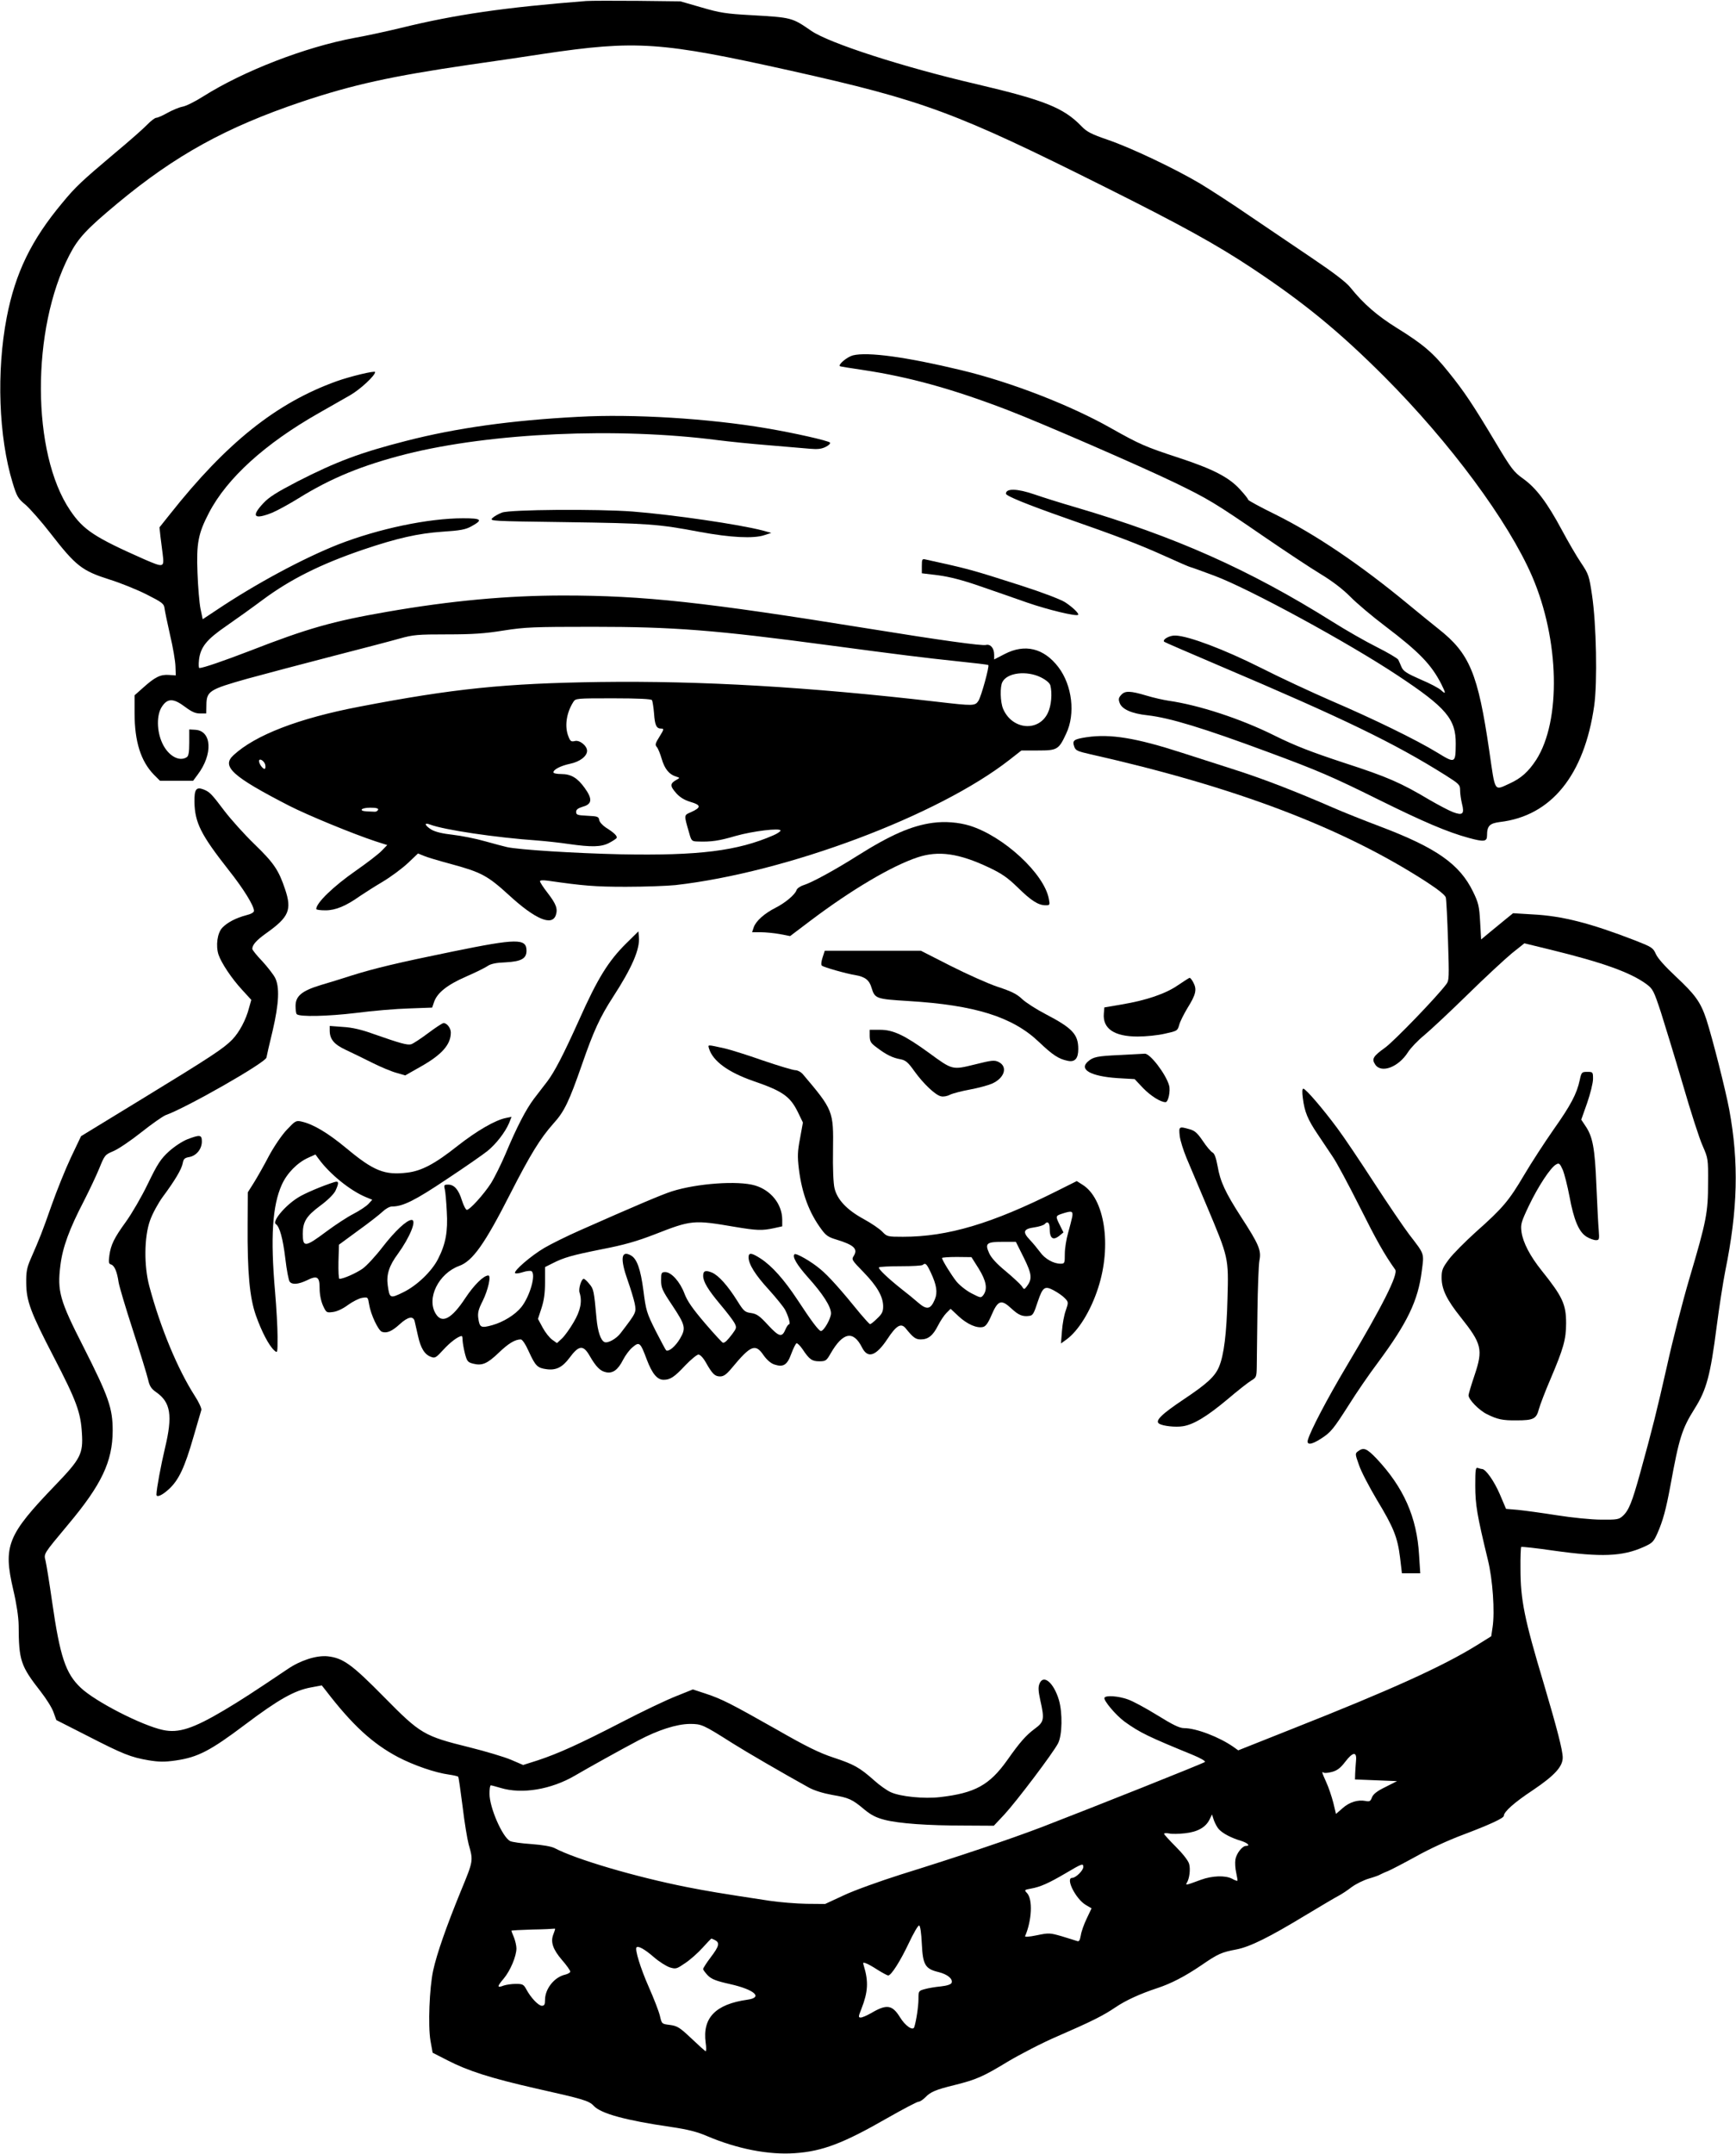
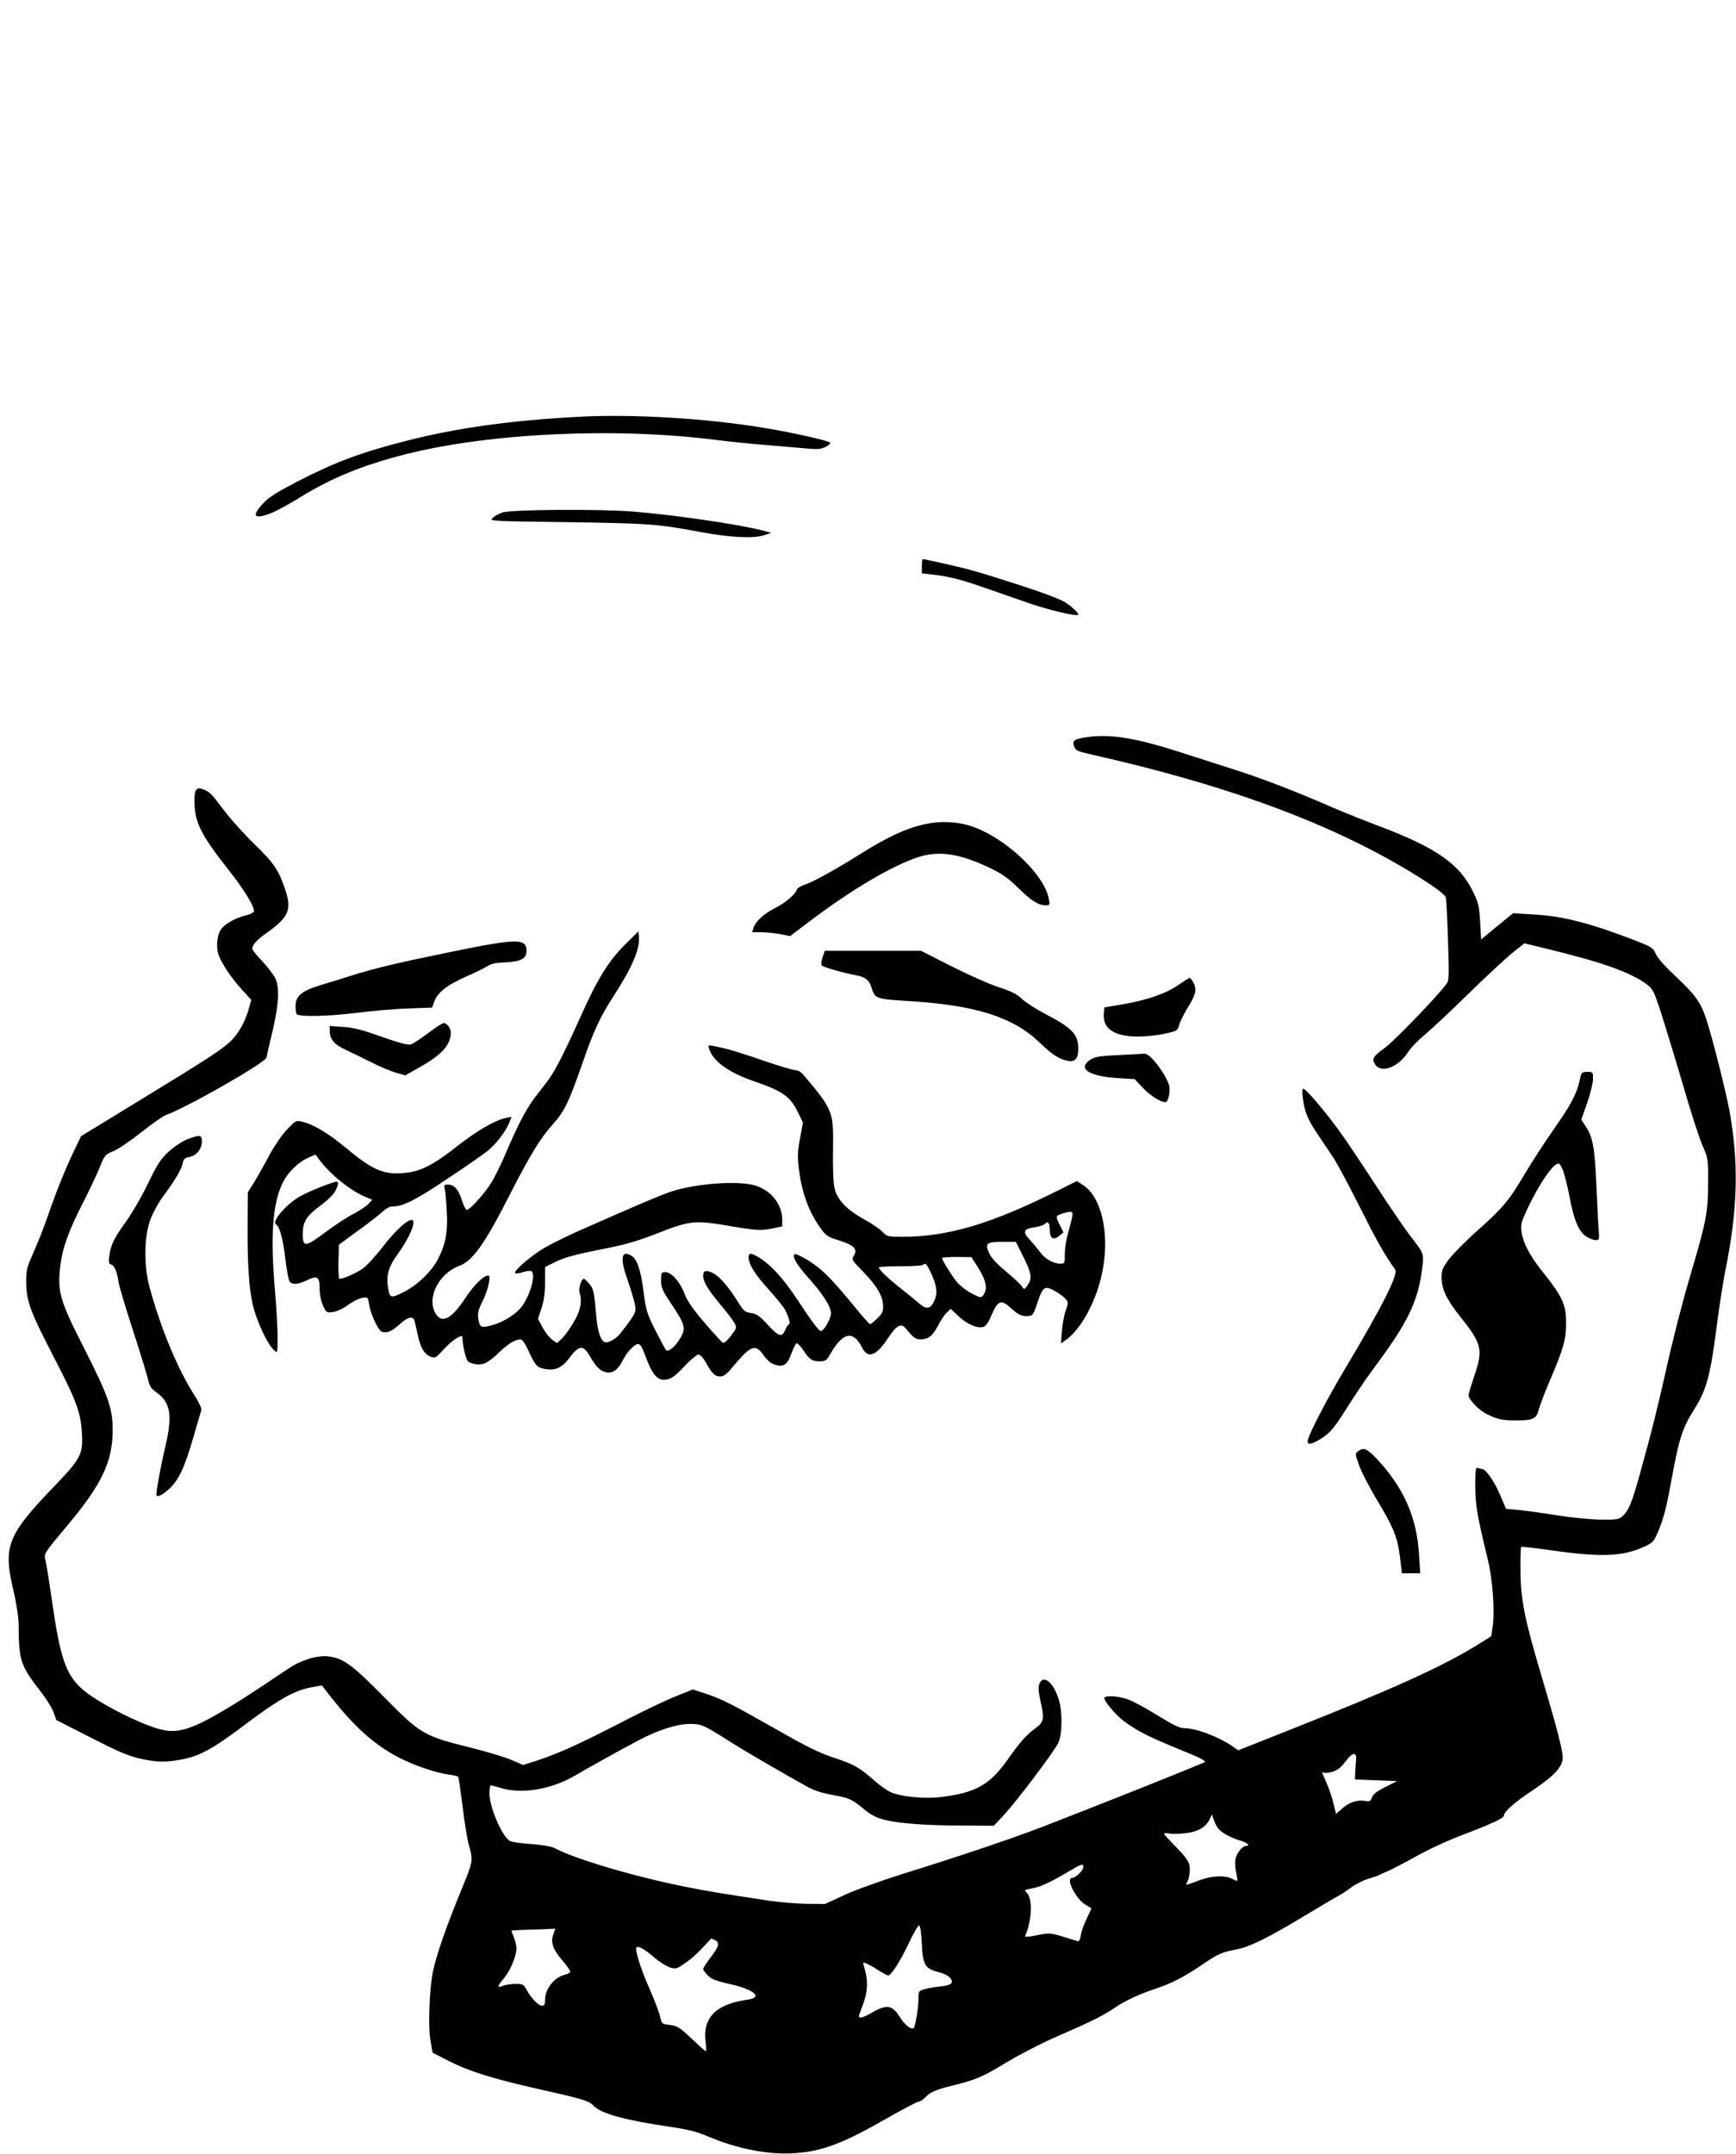
<svg xmlns="http://www.w3.org/2000/svg" version="1.0" width="1032pt" height="1280pt" viewBox="0 0 1032 1280" preserveAspectRatio="xMidYMid meet">
  <g transform="translate(0,1280) scale(0.1,-0.1)" fill="#000000" stroke="none">
-     <path d="M3485 12794 c-484 -38 -776 -80 -1102 -160 -78 -19 -202 -46 -275 -59 -294 -55 -659 -196 -900 -348 -47 -30 -103 -58 -123 -61 -21 -4 -61 -21 -90 -37 -28 -16 -58 -29 -66 -29 -8 0 -33 -19 -54 -41 -22 -23 -107 -98 -190 -167 -198 -167 -236 -202 -314 -297 -185 -221 -280 -417 -331 -681 -62 -322 -48 -711 35 -983 25 -82 32 -94 77 -131 26 -23 93 -98 147 -168 153 -197 188 -224 355 -277 61 -19 158 -58 216 -87 95 -48 105 -56 108 -83 2 -16 17 -88 33 -159 17 -71 31 -154 32 -185 l2 -55 -42 3 c-49 3 -81 -12 -150 -74 l-53 -47 0 -106 c0 -169 37 -285 114 -365 l37 -37 98 0 99 0 26 35 c93 122 86 263 -14 268 l-35 2 0 -78 c0 -58 -4 -80 -15 -87 -45 -29 -111 9 -145 83 -34 72 -35 170 -2 218 33 50 68 50 136 -1 40 -30 62 -40 90 -40 l37 0 1 51 c1 82 18 92 245 156 106 29 333 89 503 133 171 44 351 91 400 105 82 23 108 25 284 25 152 0 224 5 335 23 129 20 175 22 531 22 480 0 724 -19 1405 -110 404 -54 571 -75 763 -95 98 -10 180 -20 182 -22 8 -7 -42 -187 -58 -212 -21 -32 -27 -32 -251 -6 -760 88 -1396 125 -2001 117 -562 -8 -869 -39 -1430 -147 -360 -69 -617 -168 -747 -288 -73 -67 -8 -126 332 -301 112 -57 377 -166 513 -211 l69 -22 -33 -34 c-18 -19 -87 -72 -153 -118 -135 -94 -236 -192 -236 -228 0 -5 25 -8 55 -8 60 0 122 26 205 85 25 17 86 56 135 85 50 30 117 80 150 111 l60 57 34 -14 c18 -8 92 -30 163 -49 180 -49 217 -69 344 -185 156 -143 255 -185 278 -119 13 38 2 67 -49 133 -25 32 -45 63 -45 69 0 6 18 7 48 3 209 -30 278 -36 462 -36 113 0 246 5 295 10 662 75 1563 413 1988 746 l69 54 99 0 c114 0 123 5 167 100 56 117 36 287 -46 395 -86 113 -199 141 -320 78 l-62 -32 0 28 c0 39 -22 65 -49 58 -23 -6 -270 28 -696 97 -979 158 -1338 197 -1816 197 -333 0 -669 -31 -1049 -97 -322 -56 -471 -98 -815 -232 -159 -61 -278 -102 -300 -102 -4 0 -5 22 -2 49 9 76 46 121 161 200 55 38 153 108 216 155 165 123 347 214 600 300 201 68 326 96 468 106 109 7 140 13 174 32 71 39 62 48 -49 48 -207 0 -502 -62 -741 -155 -210 -83 -493 -235 -727 -392 l-80 -53 -13 62 c-7 35 -15 131 -18 213 -7 176 4 234 68 357 107 206 334 412 653 593 66 38 150 85 186 106 61 35 149 117 149 138 0 10 -149 -26 -230 -55 -358 -129 -654 -366 -989 -789 l-63 -79 6 -56 c4 -30 10 -76 13 -102 10 -82 7 -82 -109 -32 -296 131 -362 174 -441 291 -230 339 -232 1077 -5 1516 53 103 103 156 287 309 344 286 646 452 1094 603 305 102 533 152 996 220 168 24 367 53 441 65 553 82 697 72 1470 -100 792 -177 978 -246 1870 -692 450 -225 658 -339 875 -483 309 -205 519 -378 785 -644 391 -392 736 -858 878 -1186 163 -378 173 -859 24 -1091 -46 -70 -89 -109 -157 -140 -95 -43 -85 -58 -122 196 -67 457 -116 576 -301 722 -37 29 -116 94 -177 144 -289 239 -553 417 -792 536 -90 44 -163 84 -163 88 0 5 -22 33 -50 63 -65 71 -160 120 -364 187 -196 64 -232 80 -399 174 -241 137 -596 275 -892 346 -328 79 -558 110 -645 88 -34 -9 -88 -54 -77 -64 1 -2 64 -12 139 -23 272 -41 530 -112 856 -237 201 -77 801 -338 997 -433 196 -95 238 -120 529 -320 127 -87 278 -187 336 -222 68 -41 130 -88 176 -134 39 -40 134 -120 211 -178 200 -152 272 -226 332 -344 27 -54 27 -62 -2 -35 -12 12 -67 41 -122 64 -82 36 -102 49 -113 73 -7 17 -16 37 -20 45 -5 8 -62 42 -128 75 -66 33 -185 101 -264 151 -495 310 -933 505 -1528 680 -86 25 -194 59 -240 75 -104 36 -172 38 -172 5 0 -13 125 -64 350 -143 312 -109 438 -157 587 -224 84 -38 155 -69 159 -69 3 0 67 -23 142 -51 207 -77 797 -398 1092 -594 287 -190 345 -258 344 -405 -1 -117 -3 -118 -109 -53 -126 77 -383 202 -630 308 -115 50 -305 138 -421 197 -215 108 -429 189 -506 191 -35 2 -80 -24 -67 -37 3 -3 149 -66 325 -141 746 -317 1041 -460 1347 -652 82 -52 87 -57 87 -89 0 -20 5 -55 11 -80 16 -62 4 -72 -54 -50 -24 9 -86 42 -138 72 -173 103 -251 137 -507 220 -197 65 -291 101 -416 163 -201 100 -449 181 -631 207 -27 4 -86 17 -129 30 -97 29 -128 30 -151 4 -15 -16 -17 -26 -9 -47 13 -38 72 -64 167 -74 131 -15 329 -75 717 -219 292 -108 381 -146 657 -283 265 -131 407 -192 536 -227 88 -24 107 -22 107 14 0 58 15 73 77 81 305 36 501 278 560 690 20 142 13 486 -13 660 -17 113 -20 123 -65 190 -26 38 -77 126 -114 195 -88 164 -153 250 -230 305 -57 41 -70 58 -165 217 -134 224 -186 302 -279 417 -91 114 -152 166 -307 262 -116 72 -198 143 -276 240 -24 31 -99 88 -225 173 -103 70 -273 185 -377 255 -103 71 -235 156 -293 191 -149 88 -407 211 -547 259 -99 34 -126 48 -158 82 -106 109 -219 154 -623 249 -435 101 -874 243 -981 316 -116 80 -116 80 -359 94 -148 8 -186 14 -295 46 l-125 36 -255 3 c-140 1 -277 1 -305 -1z m2702 -4019 c32 -16 53 -34 57 -48 12 -47 6 -121 -15 -164 -55 -115 -213 -100 -266 25 -17 40 -19 132 -4 159 29 56 144 69 228 28z m-2311 -136 c3 -6 9 -41 12 -78 5 -72 14 -91 43 -91 17 0 16 -5 -10 -47 -26 -41 -28 -50 -16 -63 7 -8 20 -40 29 -71 17 -58 44 -92 85 -104 23 -7 23 -8 5 -18 -42 -23 -43 -37 -3 -82 22 -24 48 -40 85 -51 62 -18 63 -33 3 -60 -44 -19 -44 -14 -13 -121 14 -51 16 -53 52 -54 78 -3 127 4 225 33 102 29 267 49 267 32 0 -5 -19 -18 -42 -28 -213 -93 -444 -122 -908 -113 -270 6 -607 27 -677 43 -15 3 -73 19 -128 34 -55 16 -142 33 -193 39 -63 7 -104 17 -128 31 -40 25 -45 44 -8 30 83 -32 394 -78 639 -95 50 -4 134 -13 187 -21 134 -19 191 -18 238 6 21 11 41 24 45 29 7 12 -14 32 -65 64 -19 13 -36 32 -38 44 -3 20 -10 22 -70 25 -59 3 -67 5 -67 23 0 14 11 22 40 31 55 15 58 46 11 111 -43 60 -81 83 -140 83 -25 0 -46 4 -46 10 0 17 43 39 99 51 58 12 101 45 101 77 0 30 -45 66 -73 58 -21 -5 -27 -1 -37 25 -25 59 -14 141 28 207 14 22 17 22 238 22 152 0 225 -4 230 -11z m-2300 -381 c3 -11 3 -23 -1 -26 -8 -8 -35 26 -35 45 0 19 28 4 36 -19z m672 -270 c-3 -7 -12 -13 -21 -12 -9 0 -30 1 -47 2 -51 3 -33 22 21 22 36 0 49 -4 47 -12z" />
    <path d="M3440 10323 c-403 -21 -729 -67 -1025 -143 -274 -70 -415 -123 -648 -242 -121 -63 -168 -92 -202 -129 -74 -79 -55 -99 53 -56 31 13 102 52 157 86 193 120 379 196 638 262 506 127 1254 161 1856 83 63 -8 198 -22 300 -30 102 -9 213 -18 247 -21 46 -4 69 -1 94 12 18 9 28 20 24 25 -14 12 -213 57 -379 85 -341 58 -794 86 -1115 68z" />
    <path d="M2985 9754 c-22 -8 -48 -23 -58 -33 -18 -18 -4 -18 435 -24 490 -7 549 -11 798 -58 183 -34 321 -41 385 -19 l40 13 -50 14 c-143 37 -533 94 -774 113 -211 16 -727 12 -776 -6z" />
    <path d="M5480 9437 l0 -44 99 -12 c67 -9 144 -29 242 -63 79 -27 208 -72 285 -99 124 -43 291 -83 303 -73 8 7 -34 47 -79 76 -26 16 -138 59 -260 98 -296 95 -312 99 -567 155 -21 5 -23 2 -23 -38z" />
    <path d="M6460 8419 c-77 -12 -87 -19 -74 -56 8 -23 19 -28 94 -45 866 -195 1503 -437 2003 -761 67 -44 109 -77 112 -91 3 -11 9 -127 13 -256 7 -220 7 -237 -11 -260 -56 -75 -311 -339 -363 -376 -71 -51 -81 -67 -59 -100 36 -55 139 -16 195 73 16 25 59 70 97 101 37 31 153 139 258 242 104 102 223 212 263 245 l74 59 156 -38 c314 -77 474 -135 569 -204 39 -29 44 -39 87 -169 24 -76 83 -268 130 -428 46 -159 99 -324 118 -365 32 -74 33 -77 32 -220 0 -175 -9 -224 -111 -568 -41 -139 -101 -373 -133 -519 -61 -269 -85 -367 -160 -638 -48 -173 -67 -221 -103 -254 -23 -21 -34 -23 -129 -22 -57 0 -175 12 -263 26 -88 14 -192 28 -231 32 l-71 6 -37 87 c-33 77 -84 150 -106 150 -5 0 -15 3 -24 6 -14 5 -16 -8 -16 -105 0 -113 11 -177 75 -441 29 -117 42 -309 28 -400 l-8 -54 -85 -53 c-205 -127 -515 -267 -1097 -497 l-322 -128 -28 20 c-84 59 -222 112 -294 112 -27 0 -66 19 -158 76 -68 42 -147 85 -177 95 -56 20 -129 25 -138 10 -9 -14 67 -104 120 -143 91 -65 138 -88 407 -198 43 -18 75 -36 70 -41 -8 -8 -666 -270 -967 -386 -191 -73 -497 -176 -841 -283 -126 -40 -279 -95 -340 -124 l-110 -51 -110 1 c-60 1 -159 9 -220 18 -304 46 -372 58 -490 81 -308 61 -661 165 -788 232 -20 10 -70 19 -138 24 -59 4 -116 12 -127 18 -46 25 -122 199 -122 281 0 28 3 50 8 50 4 0 30 -7 57 -15 127 -39 301 -10 443 73 82 48 269 152 377 209 117 62 227 97 305 98 71 0 78 -3 255 -115 79 -50 301 -179 453 -263 33 -18 85 -34 140 -44 99 -17 117 -25 191 -87 40 -33 70 -48 120 -61 87 -22 255 -34 473 -34 l176 -1 63 67 c72 78 290 366 319 423 25 49 27 181 5 257 -31 104 -93 156 -116 96 -8 -20 -6 -45 5 -96 26 -115 23 -130 -33 -171 -51 -38 -87 -78 -163 -186 -106 -149 -192 -196 -400 -220 -94 -11 -235 3 -292 29 -23 10 -68 42 -100 71 -87 77 -120 95 -241 135 -85 28 -162 66 -335 165 -274 155 -328 183 -425 215 l-76 25 -102 -41 c-56 -22 -201 -91 -322 -154 -252 -130 -374 -185 -497 -226 l-88 -28 -72 31 c-40 17 -151 50 -247 74 -271 67 -291 79 -506 297 -195 198 -246 234 -338 244 -66 6 -159 -23 -237 -76 -211 -142 -278 -185 -375 -243 -187 -111 -273 -139 -366 -119 -126 27 -403 169 -489 251 -90 85 -123 184 -170 510 -16 113 -34 223 -39 244 -11 44 -15 37 135 217 198 236 263 373 264 556 0 134 -23 201 -175 501 -140 274 -155 329 -136 481 13 108 53 217 141 386 31 61 72 147 90 191 32 79 34 82 84 103 29 12 103 62 166 112 63 50 129 96 145 102 122 43 594 312 599 342 2 11 18 83 37 160 38 163 42 261 14 315 -10 19 -44 63 -76 98 -33 34 -59 67 -59 73 0 24 24 51 84 94 134 95 152 138 111 260 -38 114 -67 157 -183 269 -58 56 -137 144 -177 196 -79 105 -89 114 -126 129 -43 16 -54 0 -53 -76 3 -123 38 -193 203 -403 89 -112 151 -213 151 -243 0 -9 -17 -19 -46 -26 -61 -16 -113 -43 -143 -75 -29 -31 -39 -106 -22 -159 17 -50 78 -142 141 -210 l54 -59 -13 -46 c-18 -72 -58 -146 -100 -190 -52 -53 -121 -99 -542 -356 l-357 -218 -60 -126 c-33 -70 -85 -199 -116 -287 -54 -154 -68 -190 -125 -320 -21 -49 -26 -75 -25 -140 1 -107 25 -172 164 -440 135 -260 160 -329 167 -452 8 -123 -8 -153 -157 -308 -287 -298 -312 -361 -251 -623 20 -85 31 -161 32 -210 1 -211 11 -241 132 -396 32 -41 66 -95 75 -121 l17 -47 183 -93 c214 -110 260 -128 365 -146 62 -10 94 -11 163 -1 130 19 204 57 411 213 198 149 293 203 392 221 l64 12 26 -33 c156 -203 276 -313 427 -393 96 -50 222 -93 303 -104 28 -4 53 -10 55 -13 3 -4 14 -83 26 -176 11 -94 28 -195 36 -225 28 -99 29 -96 -47 -280 -85 -208 -142 -370 -164 -471 -22 -102 -31 -326 -16 -416 l13 -72 88 -45 c122 -63 257 -106 520 -166 290 -65 321 -74 350 -105 43 -46 190 -86 458 -125 102 -15 157 -29 217 -55 179 -76 365 -112 520 -101 164 11 289 59 547 207 95 54 180 99 189 99 8 0 26 12 40 26 30 32 63 46 174 73 128 32 168 49 316 139 74 44 207 113 296 151 200 87 271 122 346 173 59 40 146 80 247 113 82 27 165 70 262 136 99 68 119 77 209 94 81 16 194 72 410 203 90 54 179 107 197 116 19 10 54 33 78 52 25 18 71 41 102 50 31 9 62 20 67 24 6 3 26 13 45 20 19 8 94 47 167 87 76 43 193 97 279 129 159 60 244 99 244 113 0 24 63 80 172 152 129 87 178 140 178 194 0 43 -34 174 -113 441 -115 383 -138 496 -138 682 -1 68 2 126 4 129 3 2 90 -7 192 -22 285 -40 410 -35 537 22 51 23 58 30 81 81 33 75 51 142 77 282 52 286 69 339 145 460 70 111 93 197 130 485 15 116 38 264 51 330 75 367 82 646 24 961 -22 117 -99 421 -136 536 -34 102 -65 146 -183 256 -62 58 -106 107 -117 132 -17 38 -24 42 -123 81 -269 104 -434 146 -611 155 l-115 7 -42 -34 c-23 -19 -66 -54 -95 -78 l-53 -44 -6 105 c-5 93 -10 113 -42 179 -80 164 -218 261 -554 388 -90 34 -216 84 -280 112 -218 95 -407 168 -568 220 -88 28 -236 76 -330 106 -272 88 -425 113 -565 92z m1601 -6084 c-2 -22 -4 -56 -5 -75 l-1 -35 125 -5 125 -5 -69 -35 c-50 -24 -72 -42 -80 -61 -8 -23 -14 -27 -38 -22 -46 9 -97 -7 -137 -43 l-39 -34 -16 67 c-10 38 -28 92 -42 122 -27 60 -28 65 -14 56 5 -3 27 -1 49 5 30 8 50 23 78 60 46 60 70 62 64 5z m-814 -407 c22 -24 73 -51 131 -68 40 -13 57 -30 29 -30 -22 0 -57 -45 -63 -81 -3 -19 -1 -54 5 -79 5 -24 9 -46 7 -47 -2 -2 -16 3 -32 12 -40 21 -118 18 -184 -6 -89 -33 -94 -34 -85 -19 16 25 23 82 14 113 -5 19 -37 60 -79 102 -38 38 -70 73 -70 77 0 4 13 5 30 2 16 -4 59 -3 94 1 75 8 123 35 146 81 l15 31 11 -34 c7 -19 20 -44 31 -55z m-807 -223 c0 -21 -45 -65 -66 -65 -42 0 21 -126 81 -161 l34 -20 -29 -61 c-16 -33 -32 -78 -35 -100 -6 -31 -10 -38 -23 -33 -10 3 -50 16 -90 28 -70 20 -76 21 -148 6 -48 -10 -73 -11 -70 -5 40 93 46 217 12 255 -18 19 -17 20 21 27 58 10 108 33 207 91 98 58 106 61 106 38z m-960 -458 c6 -124 20 -148 100 -167 52 -13 86 -40 77 -64 -4 -9 -27 -17 -64 -21 -32 -3 -75 -10 -95 -16 -37 -10 -38 -11 -38 -59 0 -43 -13 -130 -25 -167 -8 -24 -54 8 -85 59 -46 74 -79 79 -172 24 -25 -14 -52 -26 -61 -26 -15 0 -15 5 4 52 39 100 43 161 14 256 -6 19 -5 21 11 15 11 -3 43 -21 72 -40 29 -18 57 -33 62 -33 18 0 72 85 123 193 28 59 55 106 61 104 7 -2 13 -46 16 -110z m-2180 89 c0 -3 -5 -17 -11 -33 -17 -44 -2 -88 51 -150 28 -32 50 -63 50 -70 0 -6 -14 -14 -30 -18 -64 -14 -120 -84 -120 -150 0 -28 -4 -35 -19 -35 -20 0 -66 48 -93 99 -15 28 -22 31 -62 31 -25 0 -57 -5 -72 -10 -40 -16 -40 -6 0 41 39 46 76 133 76 180 0 16 -7 46 -15 66 -8 19 -15 37 -15 39 0 2 55 5 123 7 67 1 125 4 130 5 4 1 7 0 7 -2z m951 -66 c29 -16 24 -36 -26 -102 -25 -33 -45 -64 -45 -70 0 -5 13 -22 28 -38 22 -22 50 -33 131 -51 147 -33 199 -80 104 -93 -190 -27 -268 -108 -248 -256 4 -27 4 -50 0 -50 -3 0 -41 34 -84 75 -70 66 -84 75 -128 81 -49 6 -49 6 -60 54 -6 26 -36 103 -66 171 -50 113 -84 225 -73 236 10 11 50 -12 103 -58 31 -27 74 -54 95 -61 36 -11 41 -9 92 26 30 20 76 61 102 90 27 30 50 54 52 55 2 1 12 -4 23 -9z" />
    <path d="M5545 7910 c-126 -17 -252 -72 -450 -197 -133 -84 -267 -157 -317 -173 -20 -6 -40 -20 -43 -30 -8 -26 -67 -76 -125 -105 -65 -33 -116 -78 -129 -115 l-10 -30 51 0 c28 0 79 -5 113 -11 l62 -12 119 90 c245 185 485 327 639 378 124 41 245 24 423 -60 78 -37 111 -60 172 -119 80 -79 123 -106 166 -106 25 0 26 2 19 38 -27 149 -268 372 -470 435 -66 20 -146 27 -220 17z" />
    <path d="M3724 7195 c-108 -107 -171 -209 -280 -453 -94 -209 -147 -311 -190 -368 -21 -27 -57 -74 -80 -104 -48 -64 -102 -168 -169 -328 -26 -61 -65 -140 -87 -175 -43 -66 -125 -157 -143 -157 -6 0 -19 25 -29 56 -20 65 -46 94 -82 94 -24 0 -26 -3 -20 -27 4 -16 9 -75 12 -133 7 -118 -6 -192 -52 -282 -37 -73 -125 -158 -207 -198 -78 -38 -81 -37 -92 41 -9 64 8 117 60 187 71 98 114 202 82 202 -29 0 -99 -66 -172 -160 -42 -55 -96 -113 -120 -130 -41 -28 -114 -60 -137 -60 -5 0 -7 45 -6 102 l3 101 113 83 c63 45 128 96 146 113 19 18 42 31 57 31 64 0 135 35 326 163 109 72 218 148 241 167 50 40 105 111 128 165 l15 38 -33 -7 c-63 -12 -173 -76 -288 -166 -136 -108 -215 -149 -300 -159 -134 -16 -199 10 -362 146 -110 91 -197 143 -267 158 -31 7 -37 3 -85 -48 -30 -31 -76 -99 -107 -156 -29 -56 -70 -128 -90 -160 l-36 -57 -1 -190 c-2 -288 12 -435 49 -541 34 -96 77 -179 109 -208 20 -18 20 -18 20 81 0 54 -7 176 -15 269 -28 321 -16 509 40 634 31 69 93 132 158 161 l42 19 20 -27 c66 -90 186 -187 279 -226 l39 -16 -23 -25 c-12 -13 -52 -40 -89 -59 -37 -19 -107 -65 -157 -102 -131 -98 -144 -99 -144 -16 0 71 21 105 103 166 45 33 80 68 91 89 22 48 21 60 -6 52 -68 -21 -180 -68 -218 -93 -79 -50 -154 -142 -130 -157 22 -14 42 -86 56 -204 8 -69 20 -131 26 -138 15 -19 51 -16 102 8 62 31 76 22 76 -48 0 -36 8 -75 20 -102 20 -43 21 -43 60 -38 24 3 60 20 89 42 28 20 65 39 84 42 34 5 34 5 41 -38 10 -62 55 -157 77 -164 29 -10 60 4 106 46 48 44 80 50 88 17 3 -13 12 -52 20 -88 16 -73 40 -111 78 -124 23 -9 30 -4 73 43 40 44 89 81 109 81 3 0 5 -12 5 -27 1 -16 7 -50 14 -78 12 -45 17 -51 48 -59 54 -14 85 0 152 64 58 56 98 80 132 80 9 0 29 -30 48 -73 39 -85 51 -97 105 -104 57 -8 95 12 136 67 56 76 82 79 120 13 38 -66 63 -91 97 -98 40 -9 72 14 102 74 14 27 39 61 57 75 40 34 46 28 84 -74 32 -84 62 -120 100 -120 39 0 64 16 130 87 33 34 68 63 77 63 10 0 29 -20 44 -47 39 -69 54 -83 85 -83 21 0 38 12 71 52 111 134 139 145 187 74 20 -28 43 -48 64 -55 54 -18 77 -3 101 64 12 32 26 60 31 62 6 1 21 -14 35 -34 41 -62 57 -73 100 -73 38 0 43 3 68 47 73 126 134 138 186 36 34 -69 83 -53 151 49 53 81 81 97 108 65 46 -57 60 -67 91 -67 44 0 72 23 102 82 14 28 37 62 50 75 l25 25 48 -45 c51 -47 108 -72 145 -63 16 4 30 23 50 70 38 89 58 96 118 40 43 -40 67 -50 108 -44 20 3 26 13 50 87 29 85 41 93 95 64 24 -13 53 -33 65 -46 22 -23 22 -25 6 -72 -10 -26 -20 -81 -23 -122 l-6 -75 32 23 c71 51 145 170 189 307 82 251 39 533 -94 614 l-33 21 -118 -59 c-387 -194 -649 -272 -915 -272 -92 0 -95 1 -123 30 -16 17 -66 51 -112 76 -99 54 -156 115 -172 182 -7 28 -11 120 -9 227 3 233 2 237 -181 453 -11 12 -30 22 -43 22 -13 0 -100 26 -194 58 -93 33 -194 64 -224 71 -109 24 -102 24 -95 -1 23 -74 113 -140 262 -192 175 -60 219 -91 265 -183 l31 -64 -17 -94 c-15 -78 -16 -107 -7 -182 18 -145 61 -261 135 -360 25 -35 42 -46 86 -59 106 -32 132 -56 105 -98 -14 -21 -11 -25 58 -96 81 -83 117 -146 117 -204 0 -31 -7 -45 -36 -72 -19 -19 -38 -34 -42 -33 -4 0 -29 28 -57 61 -116 143 -190 226 -239 266 -53 45 -144 97 -153 88 -15 -14 15 -64 80 -137 89 -99 137 -174 137 -214 0 -30 -42 -105 -60 -105 -12 0 -56 58 -139 185 -80 121 -152 202 -220 246 -54 35 -71 36 -71 7 0 -41 40 -105 121 -193 44 -49 87 -102 96 -119 21 -40 33 -86 24 -86 -5 0 -14 -13 -21 -29 -21 -51 -38 -47 -104 24 -51 56 -68 67 -102 72 -36 5 -43 11 -81 72 -57 91 -111 151 -150 168 -39 16 -53 11 -53 -19 0 -35 29 -83 101 -169 39 -46 77 -96 85 -111 14 -27 13 -31 -13 -66 -29 -38 -43 -52 -55 -52 -4 0 -52 52 -107 116 -74 87 -105 131 -122 176 -26 70 -78 128 -114 128 -23 0 -25 -4 -25 -49 0 -44 7 -60 64 -145 81 -122 85 -139 48 -202 -26 -44 -66 -79 -82 -69 -3 2 -31 55 -63 117 -53 106 -57 120 -72 237 -17 130 -39 192 -76 211 -57 31 -63 -21 -18 -148 17 -48 36 -110 42 -138 10 -54 11 -53 -84 -177 -25 -33 -75 -61 -95 -53 -23 9 -41 64 -48 141 -15 165 -17 175 -43 205 -13 17 -28 30 -33 30 -14 0 -32 -58 -25 -81 17 -53 6 -108 -35 -177 -22 -38 -53 -81 -69 -96 l-30 -28 -28 20 c-16 11 -42 44 -57 72 l-28 52 21 64 c15 46 21 90 21 154 l0 90 42 21 c70 36 117 49 296 85 130 25 207 47 313 88 220 86 231 87 477 45 131 -22 162 -23 232 -8 l50 11 0 41 c-1 91 -67 174 -162 202 -101 30 -346 12 -494 -35 -57 -18 -222 -88 -547 -232 -75 -33 -170 -80 -211 -104 -80 -47 -185 -138 -174 -150 5 -4 25 -1 47 6 21 7 44 9 50 6 29 -18 -9 -150 -60 -214 -36 -45 -107 -89 -172 -107 -68 -19 -76 -15 -84 42 -4 31 1 52 26 101 32 64 52 152 34 152 -28 0 -84 -55 -136 -133 -82 -125 -140 -156 -177 -94 -56 91 17 239 140 284 80 29 152 131 304 430 118 231 177 327 255 415 66 72 94 132 171 353 69 199 107 281 184 400 113 174 161 285 154 357 l-3 33 -71 -70z m2650 -1627 c-4 -18 -15 -62 -25 -97 -10 -35 -19 -90 -19 -122 0 -57 -1 -59 -26 -59 -41 0 -93 29 -121 69 -15 20 -42 53 -61 73 -45 47 -38 65 27 74 28 4 56 13 62 20 16 19 29 8 29 -26 0 -61 20 -75 60 -42 l22 18 -21 42 c-27 54 -27 56 12 69 59 19 67 17 61 -19z m-288 -242 c49 -99 51 -127 18 -171 -16 -20 -16 -20 -31 3 -9 12 -52 52 -95 88 -54 44 -86 80 -98 107 -26 58 -15 67 81 67 l78 0 47 -94z m-268 -65 c45 -73 54 -121 28 -157 -15 -19 -16 -18 -71 10 -31 16 -71 48 -89 70 -31 39 -86 128 -86 140 0 3 39 6 88 6 l87 -1 43 -68z m-285 -23 c35 -75 42 -118 24 -161 -25 -59 -47 -63 -98 -19 -24 21 -68 57 -98 80 -82 65 -143 123 -136 130 4 4 62 7 130 7 68 0 127 3 131 8 15 14 23 6 47 -45z" />
    <path d="M2695 7146 c-332 -68 -467 -100 -610 -145 -49 -16 -130 -41 -178 -55 -112 -34 -150 -65 -150 -124 0 -24 3 -46 7 -49 16 -17 184 -13 351 7 99 13 242 25 317 27 l137 5 11 32 c18 55 78 103 190 152 58 25 116 54 130 64 18 12 49 19 106 21 92 5 124 22 124 69 0 74 -58 73 -435 -4z" />
    <path d="M4890 7110 c-8 -25 -10 -44 -4 -49 11 -9 142 -47 199 -56 58 -10 83 -30 96 -75 20 -65 26 -67 219 -79 396 -24 620 -94 777 -244 81 -77 116 -100 169 -111 44 -10 64 13 64 70 0 87 -35 124 -192 206 -56 29 -120 70 -142 91 -30 29 -64 46 -144 72 -57 19 -184 76 -281 125 l-177 90 -285 0 -286 0 -13 -40z" />
    <path d="M7004 6946 c-72 -51 -190 -91 -334 -115 l-105 -18 -3 -36 c-8 -90 62 -137 201 -137 47 0 120 7 162 17 73 16 75 17 85 52 5 20 28 65 49 100 50 80 57 110 36 150 -8 17 -19 30 -23 30 -4 -1 -34 -20 -68 -43z" />
    <path d="M2545 6660 c-44 -33 -90 -63 -101 -66 -23 -6 -63 5 -223 61 -71 26 -128 39 -182 42 l-79 6 0 -27 c0 -52 26 -83 97 -116 38 -18 107 -51 156 -76 48 -24 112 -51 141 -59 l55 -16 90 51 c128 72 181 132 181 204 0 26 -23 56 -43 56 -7 0 -48 -27 -92 -60z" />
-     <path d="M5170 6643 c1 -33 6 -42 43 -69 55 -42 94 -61 140 -69 31 -6 45 -18 82 -70 53 -74 124 -142 158 -150 14 -4 37 0 54 9 16 8 70 22 119 31 49 9 108 25 131 35 75 33 96 101 39 129 -25 12 -41 10 -141 -15 -135 -33 -132 -34 -274 70 -142 103 -211 136 -288 136 l-63 0 0 -37z" />
    <path d="M6655 6530 c-132 -6 -156 -11 -187 -38 -56 -48 16 -88 173 -99 l104 -6 51 -54 c45 -46 103 -83 133 -83 16 0 30 67 21 99 -19 68 -114 192 -145 189 -11 -1 -78 -4 -150 -8z" />
    <path d="M9391 6381 c-17 -80 -53 -149 -155 -293 -53 -76 -132 -197 -175 -270 -91 -154 -127 -197 -287 -339 -63 -57 -136 -130 -160 -162 -39 -52 -44 -65 -44 -110 0 -69 30 -131 114 -236 125 -157 133 -191 82 -343 -20 -59 -36 -113 -36 -120 0 -25 62 -89 109 -112 62 -31 93 -38 177 -37 100 0 117 9 132 66 7 26 38 107 69 179 77 181 93 236 93 332 0 113 -21 158 -146 314 -68 85 -110 165 -119 228 -6 46 -3 58 44 157 54 113 129 228 162 245 17 10 22 6 39 -32 10 -24 28 -95 40 -158 26 -141 56 -212 102 -240 18 -11 43 -20 55 -20 20 0 21 4 17 58 -3 31 -9 152 -14 267 -9 224 -22 291 -66 355 l-24 36 35 99 c19 55 35 119 35 143 0 41 -1 42 -34 42 -33 0 -35 -2 -45 -49z" />
    <path d="M7745 6274 c10 -81 29 -127 87 -213 28 -42 69 -103 91 -136 23 -33 94 -166 159 -295 99 -198 147 -284 212 -375 20 -27 -77 -219 -289 -574 -116 -195 -214 -382 -230 -438 -9 -32 20 -30 76 6 60 38 75 57 167 201 43 69 121 183 173 252 175 236 239 368 261 544 14 109 18 97 -75 218 -31 41 -126 180 -209 308 -83 128 -181 274 -218 323 -85 115 -188 235 -202 235 -7 0 -8 -19 -3 -56z" />
-     <path d="M7013 6050 c3 -28 22 -87 41 -133 19 -45 73 -173 120 -284 130 -309 130 -306 123 -552 -5 -204 -21 -334 -50 -403 -24 -58 -71 -101 -207 -192 -136 -91 -176 -130 -149 -147 23 -14 97 -22 141 -15 64 10 143 58 265 160 61 52 125 102 142 112 29 17 31 22 32 79 0 33 2 179 4 325 2 146 7 285 12 310 12 59 -4 96 -108 256 -96 149 -125 212 -141 305 -9 48 -18 74 -30 80 -10 5 -36 36 -58 69 -32 47 -48 61 -78 69 -63 18 -65 17 -59 -39z" />
    <path d="M1113 6029 c-30 -12 -77 -43 -109 -72 -48 -44 -67 -72 -125 -192 -37 -77 -96 -178 -130 -225 -71 -98 -90 -137 -99 -202 -5 -40 -4 -49 11 -53 20 -7 35 -43 44 -105 4 -25 42 -153 85 -285 43 -132 83 -263 90 -292 9 -41 19 -56 49 -77 86 -60 98 -139 52 -331 -25 -106 -50 -240 -51 -277 0 -20 35 -4 75 33 58 54 93 128 145 309 23 80 44 152 47 161 2 9 -15 47 -40 85 -100 156 -203 402 -269 649 -33 122 -31 295 4 392 14 40 48 102 74 138 75 101 113 166 120 201 5 27 11 33 40 38 42 8 74 48 74 92 0 41 -11 42 -87 13z" />
    <path d="M8074 4176 c-19 -14 -19 -16 5 -83 12 -37 61 -130 106 -206 100 -165 123 -223 138 -344 l11 -93 54 0 55 0 -7 108 c-13 226 -92 403 -254 575 -57 59 -75 67 -108 43z" />
  </g>
</svg>